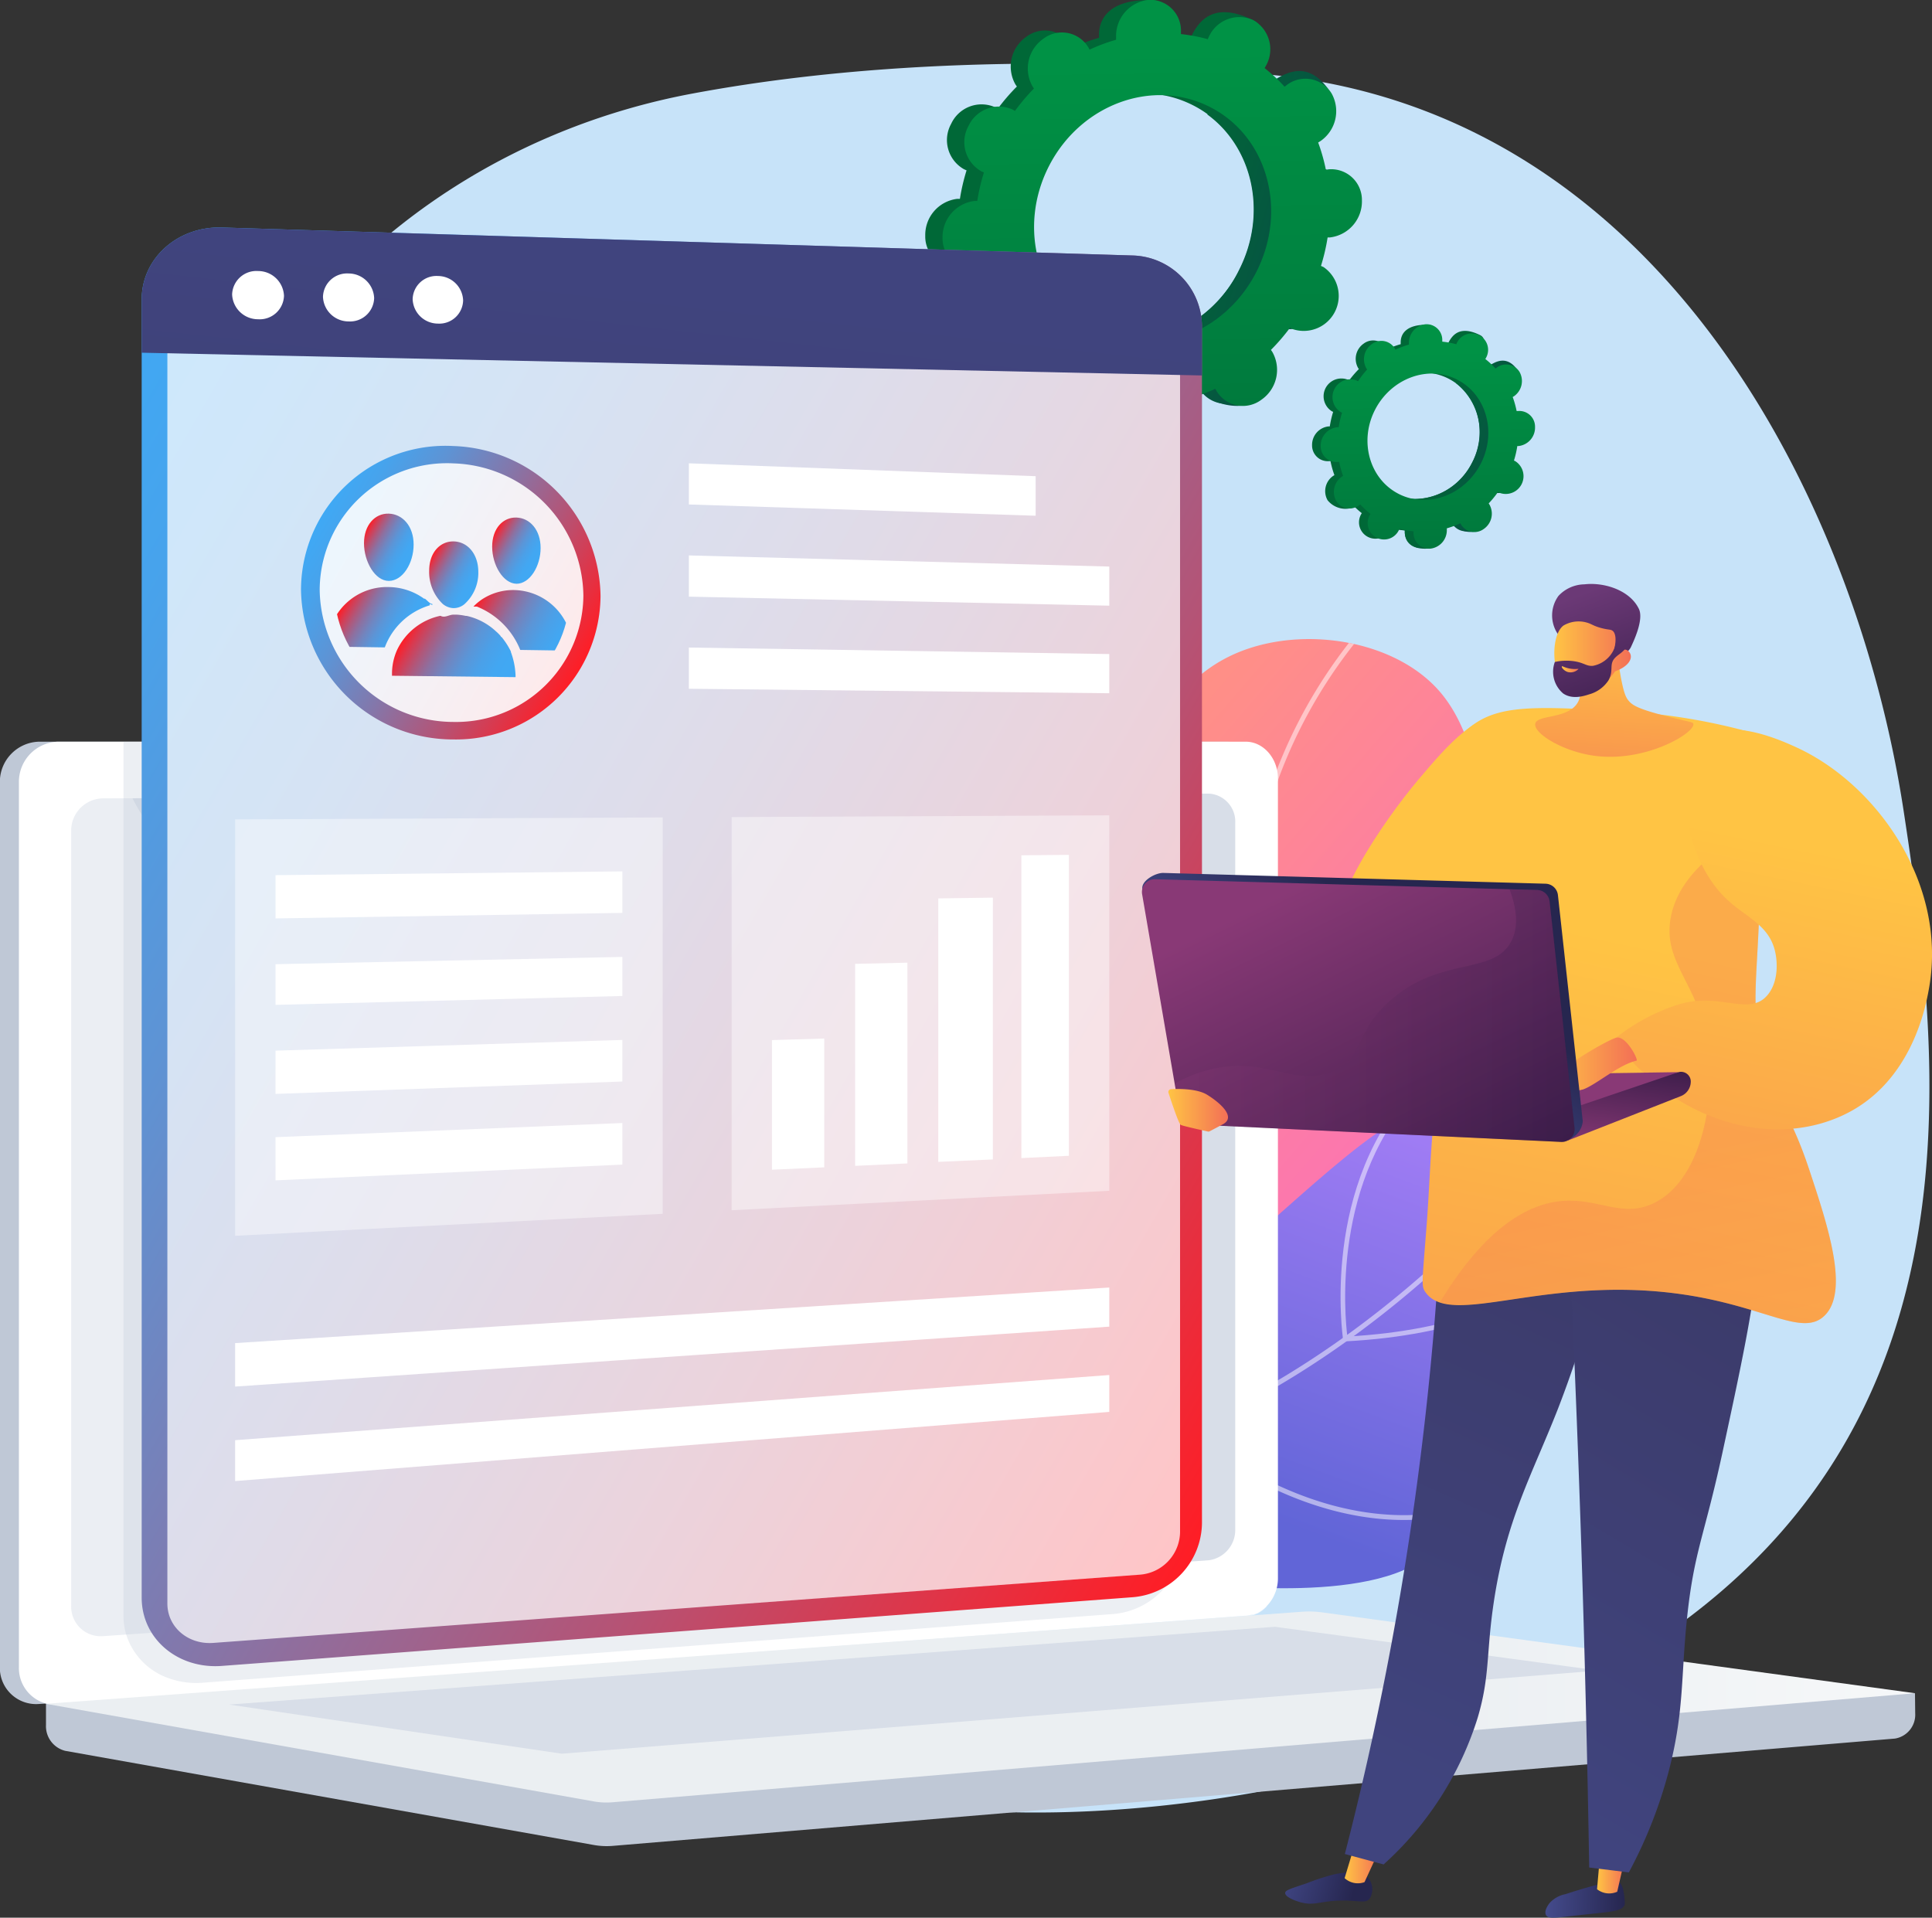
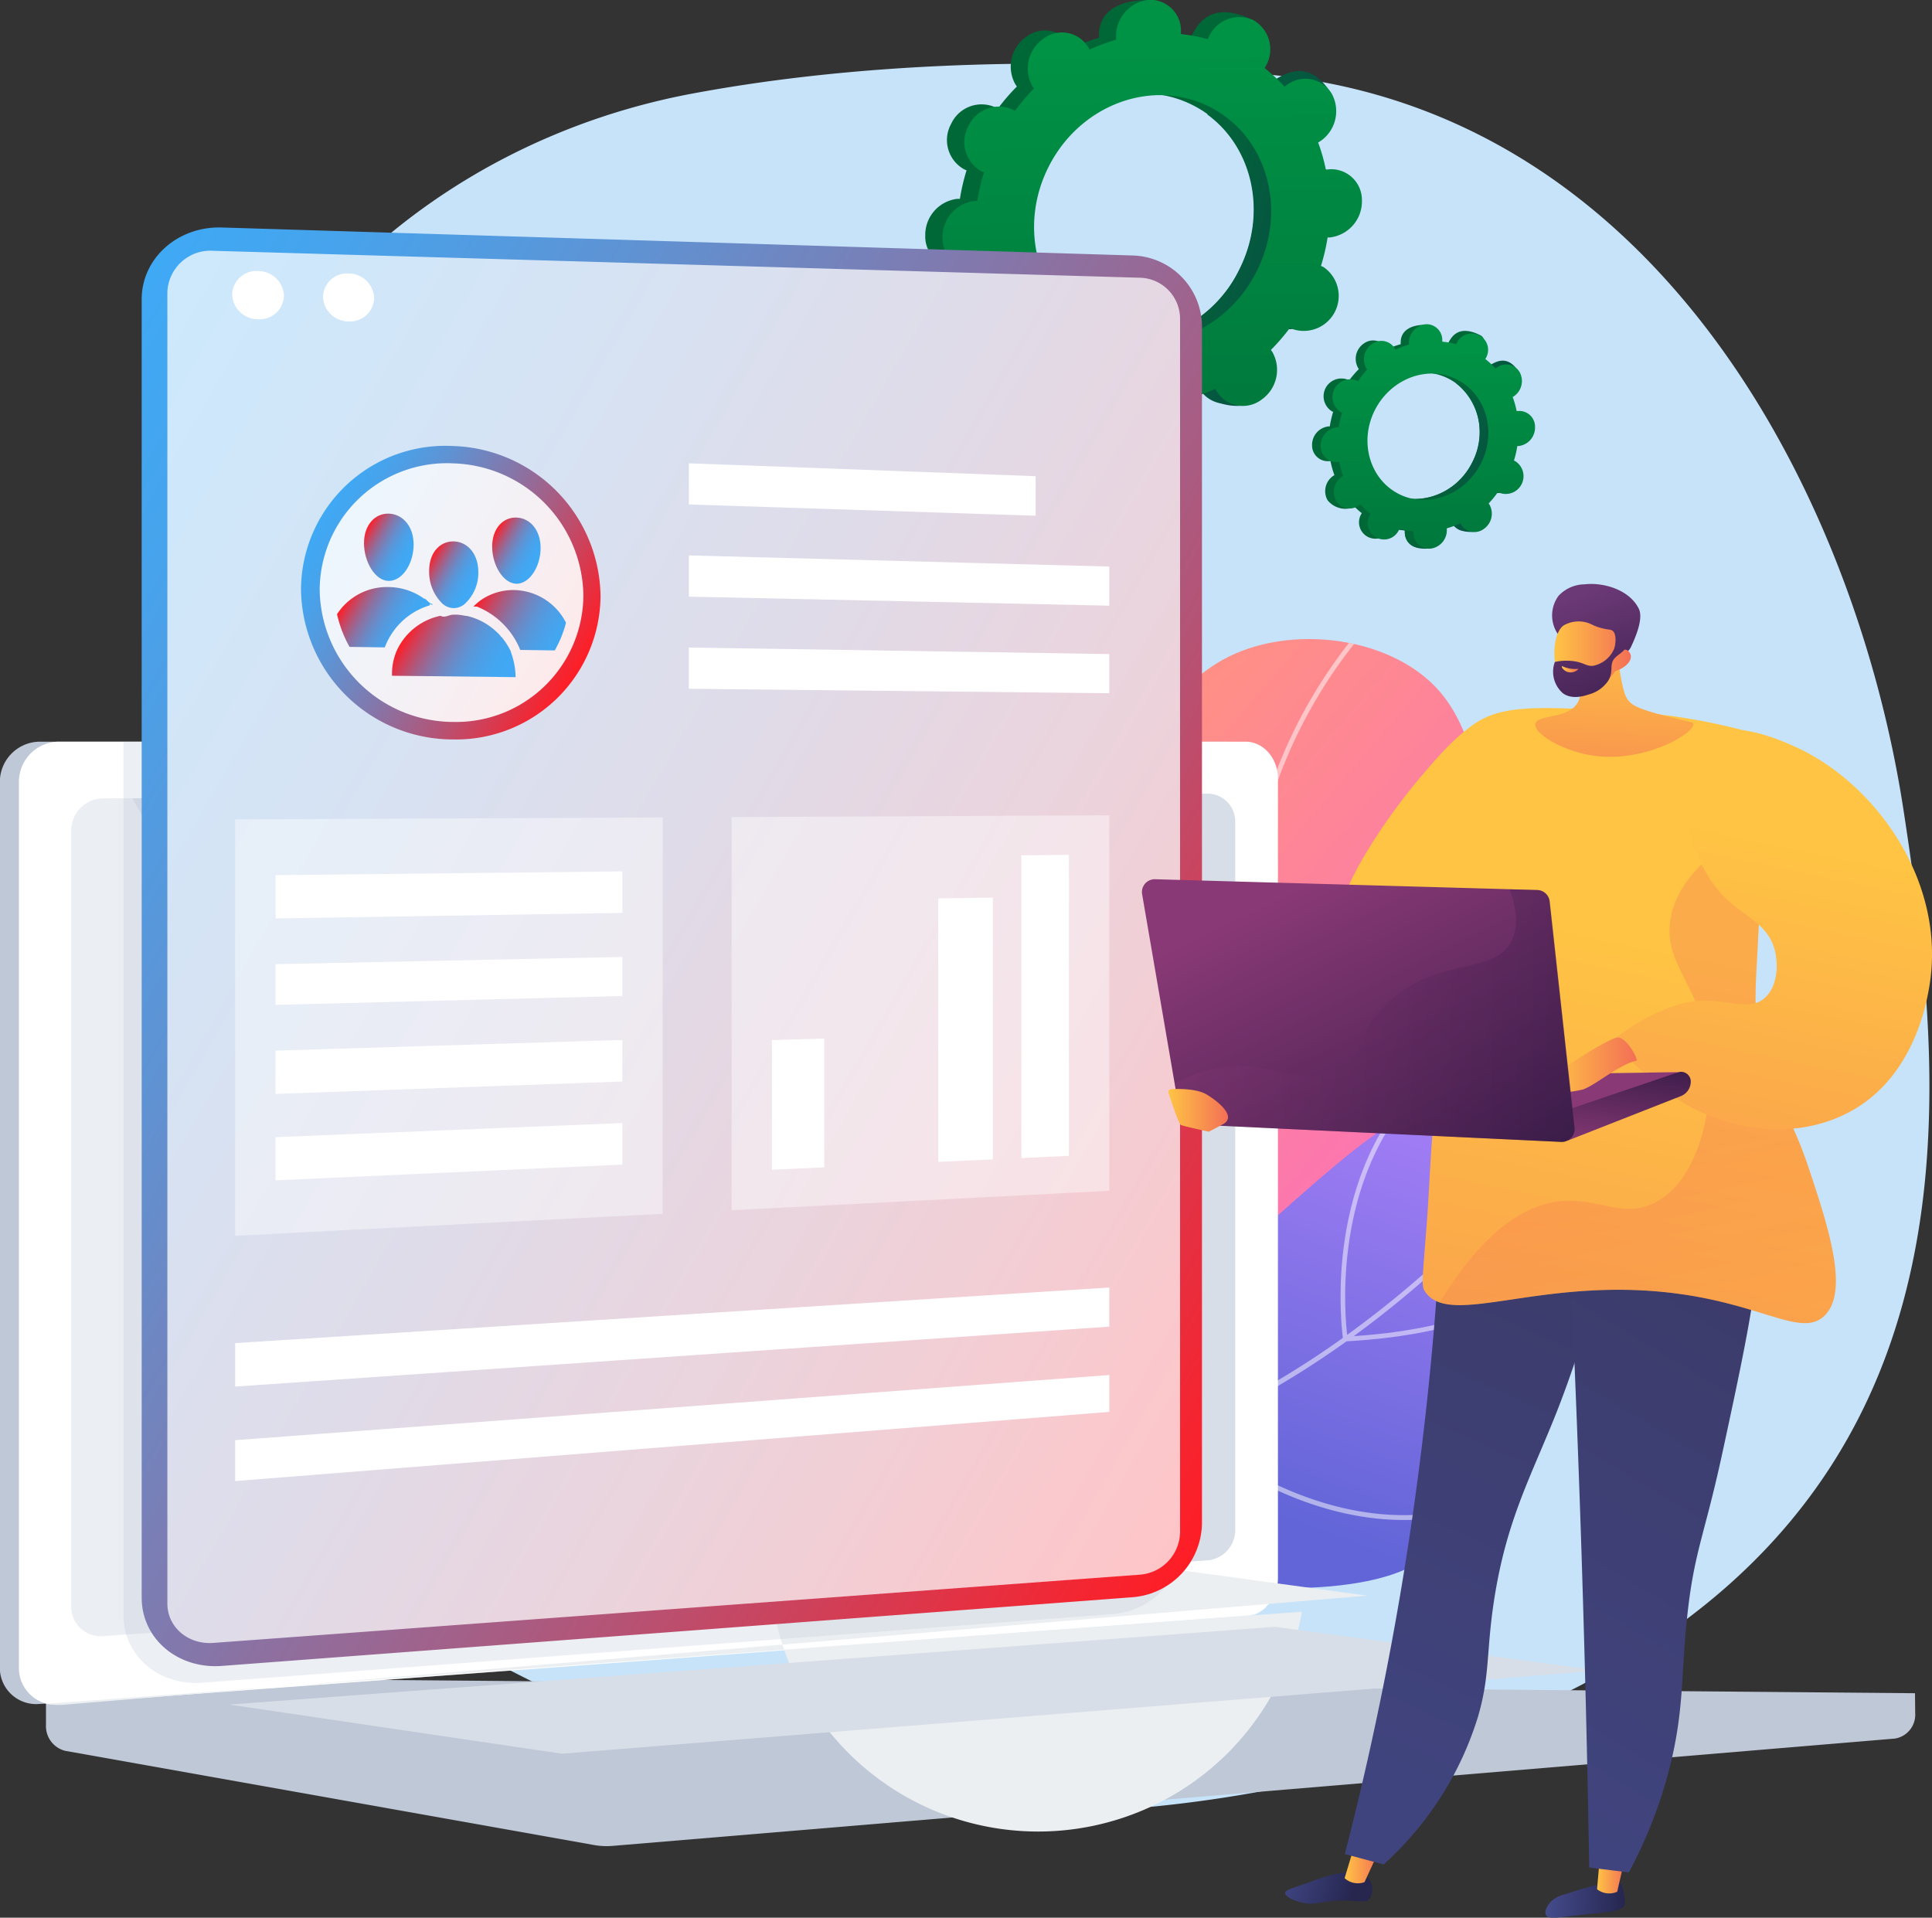
<svg xmlns="http://www.w3.org/2000/svg" xmlns:xlink="http://www.w3.org/1999/xlink" viewBox="0 0 276 273.97">
  <rect x="0" y="0" width="276" height="273.97" fill="#333333" stroke="none" />
  <defs>
    <style>.cls-1{fill:none;}.cls-2{fill:url(#linear-gradient);}.cls-3{isolation:isolate;}.cls-4{fill:#c7e3f9;}.cls-5{fill:url(#linear-gradient-2);}.cls-6{clip-path:url(#clip-path);}.cls-7{opacity:0.5;}.cls-18,.cls-22,.cls-7{mix-blend-mode:soft-light;}.cls-18,.cls-22,.cls-25,.cls-34,.cls-8{fill:#fff;}.cls-9{clip-path:url(#clip-path-2);}.cls-10{fill:url(#linear-gradient-4);}.cls-11{fill:url(#linear-gradient-5);}.cls-12{fill:url(#linear-gradient-6);}.cls-13{fill:url(#linear-gradient-7);}.cls-14{fill:url(#linear-gradient-8);}.cls-15{fill:url(#linear-gradient-9);}.cls-16,.cls-20{fill:#bfc8d6;}.cls-17{fill:#d8dee8;}.cls-18{opacity:0.48;}.cls-19{fill:url(#linear-gradient-10);}.cls-20,.cls-43,.cls-51{opacity:0.3;mix-blend-mode:multiply;}.cls-21{fill:url(#linear-gradient-11);}.cls-22{opacity:0.74;}.cls-23{fill:url(#linear-gradient-12);}.cls-24{fill:url(#linear-gradient-13);}.cls-25{opacity:0.9;}.cls-26{clip-path:url(#clip-path-3);}.cls-27{fill:url(#linear-gradient-14);}.cls-28{fill:url(#linear-gradient-15);}.cls-29{fill:url(#linear-gradient-16);}.cls-30{fill:url(#linear-gradient-17);}.cls-31{fill:url(#linear-gradient-18);}.cls-32{fill:url(#linear-gradient-19);}.cls-33{fill:url(#linear-gradient-20);}.cls-34{opacity:0.42;}.cls-35{fill:url(#linear-gradient-21);}.cls-36{fill:url(#linear-gradient-22);}.cls-37{fill:url(#linear-gradient-23);}.cls-38{fill:url(#linear-gradient-24);}.cls-39{fill:url(#linear-gradient-25);}.cls-40{fill:url(#linear-gradient-26);}.cls-41{fill:url(#linear-gradient-27);}.cls-42{fill:url(#linear-gradient-28);}.cls-44{fill:url(#linear-gradient-29);}.cls-45{fill:url(#linear-gradient-30);}.cls-46{fill:url(#linear-gradient-31);}.cls-47{fill:url(#linear-gradient-32);}.cls-48{fill:url(#linear-gradient-33);}.cls-49{fill:url(#linear-gradient-34);}.cls-50{fill:url(#linear-gradient-35);}.cls-51{fill:url(#linear-gradient-36);}.cls-52{fill:url(#linear-gradient-37);}.cls-53{fill:url(#linear-gradient-38);}.cls-54{fill:url(#linear-gradient-39);}.cls-55{fill:url(#linear-gradient-40);}.cls-56{fill:url(#linear-gradient-41);}.cls-57{fill:url(#linear-gradient-42);}</style>
    <linearGradient id="linear-gradient" x1="329.31" y1="152.87" x2="305.39" y2="217.06" gradientUnits="userSpaceOnUse">
      <stop offset="0" stop-color="#aa80f9" />
      <stop offset="1" stop-color="#6165d7" />
    </linearGradient>
    <linearGradient id="linear-gradient-2" x1="4388.55" y1="-1110.48" x2="4469.21" y2="-1110.48" gradientTransform="translate(-3776.44 -1887.82) rotate(40.7)" gradientUnits="userSpaceOnUse">
      <stop offset="0" stop-color="#ff9085" />
      <stop offset="1" stop-color="#fb6fbb" />
    </linearGradient>
    <clipPath id="clip-path" transform="translate(-132 -3.01)">
      <path class="cls-1" d="M275.75,214.68a7.63,7.63,0,0,1-7.84-12.21,59.87,59.87,0,0,0,5.7-8.22c9.92-17.25,4.79-28.57,13.73-59.79,5.65-19.74,9.79-33.46,21.72-38.3,9.35-3.79,22.36-1.68,28.69,5.69,5.26,6.13,6.53,16.61,5.91,23.7-.5,5.78-2.28,9.61.17,13.35s6.46,3,8.94,6c5,6.07-2.36,20-3.56,22.25-13.31,25-42.53,36.71-55.34,41.65A167.6,167.6,0,0,1,275.75,214.68Z" />
    </clipPath>
    <clipPath id="clip-path-2" transform="translate(-132 -3.01)">
      <path class="cls-2" d="M262.41,214.8c10.84,6.35,25.56,12.9,42.32,14.55,4.28.42,30.7,3,33.73-7.94,1.07-3.86-1.67-6.15-.33-11.34,1.58-6.15,6.44-6.88,12.56-12.16,3.65-3.15,14.33-12.36,11.11-22.74-1.93-6.2-8.74-12.53-15.52-14.59-9.95-3-17.88,3.79-31.11,15.51-11.73,10.4-12.44,14.19-21,21.53C287.78,203.08,277.8,209.87,262.41,214.8Z" />
    </clipPath>
    <linearGradient id="linear-gradient-4" x1="372.7" y1="75.85" x2="336.77" y2="65.68" gradientUnits="userSpaceOnUse">
      <stop offset="0" stop-color="#1b1464" />
      <stop offset="1" stop-color="#006837" />
    </linearGradient>
    <linearGradient id="linear-gradient-5" x1="372.6" y1="76.18" x2="336.68" y2="66.01" xlink:href="#linear-gradient-4" />
    <linearGradient id="linear-gradient-6" x1="335.83" y1="53.14" x2="336.39" y2="98.51" gradientUnits="userSpaceOnUse">
      <stop offset="0" stop-color="#009245" />
      <stop offset="1" stop-color="#006837" />
    </linearGradient>
    <linearGradient id="linear-gradient-7" x1="368.55" y1="54.82" x2="298.18" y2="34.91" xlink:href="#linear-gradient-4" />
    <linearGradient id="linear-gradient-8" x1="368.36" y1="55.47" x2="297.99" y2="35.56" xlink:href="#linear-gradient-4" />
    <linearGradient id="linear-gradient-9" x1="296.33" y1="10.35" x2="297.43" y2="99.21" xlink:href="#linear-gradient-6" />
    <linearGradient id="linear-gradient-10" x1="200.92" y1="246.88" x2="467.95" y2="246.88" gradientUnits="userSpaceOnUse">
      <stop offset="0.49" stop-color="#ebeff2" />
      <stop offset="1" stop-color="#fff" />
    </linearGradient>
    <linearGradient id="linear-gradient-11" x1="129.11" y1="83.21" x2="320.75" y2="193.85" gradientUnits="userSpaceOnUse">
      <stop offset="0" stop-color="#3fa9f5" />
      <stop offset="0.1" stop-color="#47a3ec" />
      <stop offset="0.26" stop-color="#5e93d4" />
      <stop offset="0.46" stop-color="#8278ac" />
      <stop offset="0.7" stop-color="#b55375" />
      <stop offset="0.96" stop-color="#f6242f" />
      <stop offset="1" stop-color="#ff1d25" />
    </linearGradient>
    <linearGradient id="linear-gradient-12" x1="228.78" y1="43.66" x2="215.84" y2="160.59" gradientUnits="userSpaceOnUse">
      <stop offset="0" stop-color="#40447e" />
      <stop offset="1" stop-color="#3c3b6b" />
    </linearGradient>
    <linearGradient id="linear-gradient-13" x1="177.81" y1="76.94" x2="215.01" y2="98.42" xlink:href="#linear-gradient-11" />
    <clipPath id="clip-path-3" transform="translate(-132 -3.01)">
      <path class="cls-1" d="M213.38,88a16.24,16.24,0,0,1-16.59,16.14,17.09,17.09,0,0,1-17.05-16.86,16.24,16.24,0,0,1,17.05-16.13A17.11,17.11,0,0,1,213.38,88Z" />
    </clipPath>
    <linearGradient id="linear-gradient-14" x1="193.3" y1="83.05" x2="200.06" y2="86.95" gradientUnits="userSpaceOnUse">
      <stop offset="0" stop-color="#ff1d25" />
      <stop offset="0.09" stop-color="#d9394f" />
      <stop offset="0.2" stop-color="#b0577a" />
      <stop offset="0.31" stop-color="#8d70a0" />
      <stop offset="0.43" stop-color="#7185bf" />
      <stop offset="0.55" stop-color="#5b95d7" />
      <stop offset="0.68" stop-color="#4ba0e8" />
      <stop offset="0.82" stop-color="#42a7f2" />
      <stop offset="1" stop-color="#3fa9f5" />
    </linearGradient>
    <linearGradient id="linear-gradient-15" x1="190.18" y1="93.25" x2="204.58" y2="101.57" xlink:href="#linear-gradient-14" />
    <linearGradient id="linear-gradient-16" x1="184.01" y1="79.09" x2="190.86" y2="83.04" xlink:href="#linear-gradient-14" />
    <linearGradient id="linear-gradient-17" x1="181.05" y1="89.26" x2="190.72" y2="94.84" xlink:href="#linear-gradient-14" />
    <linearGradient id="linear-gradient-18" x1="193.79" y1="89.61" x2="193.95" y2="89.71" xlink:href="#linear-gradient-14" />
    <linearGradient id="linear-gradient-19" x1="202.33" y1="79.62" x2="209.02" y2="83.48" xlink:href="#linear-gradient-14" />
    <linearGradient id="linear-gradient-20" x1="200.62" y1="87.92" x2="213.98" y2="95.63" xlink:href="#linear-gradient-14" />
    <linearGradient id="linear-gradient-21" x1="-1548.13" y1="131.91" x2="-1515.57" y2="288.08" gradientTransform="matrix(-1, 0, 0, 1, -1208.84, 0)" gradientUnits="userSpaceOnUse">
      <stop offset="0" stop-color="#ffc444" />
      <stop offset="1" stop-color="#f36f56" />
    </linearGradient>
    <linearGradient id="linear-gradient-22" x1="654.82" y1="241.48" x2="666.1" y2="241.48" gradientTransform="matrix(1, 0.03, -0.03, 1, -294.71, 13.88)" gradientUnits="userSpaceOnUse">
      <stop offset="0" stop-color="#444b8c" />
      <stop offset="1" stop-color="#26264f" />
    </linearGradient>
    <linearGradient id="linear-gradient-23" x1="360.15" y1="270.63" x2="364.19" y2="270.63" gradientTransform="matrix(1, 0, 0, 1, 0, 0)" xlink:href="#linear-gradient-21" />
    <linearGradient id="linear-gradient-24" x1="1080.1" y1="-67.53" x2="1092.08" y2="-67.53" gradientTransform="matrix(0.96, 0.27, -0.27, 0.96, -743.08, 49.87)" xlink:href="#linear-gradient-22" />
    <linearGradient id="linear-gradient-25" x1="324.09" y1="269.3" x2="329.09" y2="269.3" gradientTransform="matrix(1, 0, 0, 1, 0, 0)" xlink:href="#linear-gradient-21" />
    <linearGradient id="linear-gradient-26" x1="-1529.03" y1="251.58" x2="-1560.99" y2="179.53" gradientTransform="matrix(-1, 0, 0, 1, -1208.84, 0)" xlink:href="#linear-gradient-12" />
    <linearGradient id="linear-gradient-27" x1="-1855.47" y1="127.56" x2="-1887.44" y2="55.5" gradientTransform="matrix(-0.99, -0.12, -0.12, 0.99, -1490.04, -98.9)" xlink:href="#linear-gradient-12" />
    <linearGradient id="linear-gradient-28" x1="-1577.7" y1="138.07" x2="-1545.14" y2="294.24" xlink:href="#linear-gradient-21" />
    <linearGradient id="linear-gradient-29" x1="-1586.63" y1="236.77" x2="-1572.33" y2="168.87" xlink:href="#linear-gradient-21" />
    <linearGradient id="linear-gradient-30" x1="-1598.81" y1="123.99" x2="-1573.05" y2="247.53" xlink:href="#linear-gradient-21" />
    <linearGradient id="linear-gradient-31" x1="-1547.93" y1="177.77" x2="-1554.02" y2="160.5" gradientTransform="matrix(-1, 0, 0, 1, -1340.84, -3.01)" gradientUnits="userSpaceOnUse">
      <stop offset="0" stop-color="#311944" />
      <stop offset="1" stop-color="#893976" />
    </linearGradient>
    <linearGradient id="linear-gradient-32" x1="-1574.55" y1="152.75" x2="-1572.32" y2="168.19" gradientTransform="matrix(-1, 0, 0, 1, -1208.84, 0)" xlink:href="#linear-gradient-31" />
    <linearGradient id="linear-gradient-33" x1="353.19" y1="155.17" x2="365.82" y2="155.17" gradientTransform="matrix(1, 0, 0, 1, 0, 0)" xlink:href="#linear-gradient-21" />
    <linearGradient id="linear-gradient-34" x1="-1530.27" y1="154.1" x2="-1542.15" y2="137.23" gradientTransform="matrix(-1, 0, 0, 1, -1208.84, 0)" xlink:href="#linear-gradient-22" />
    <linearGradient id="linear-gradient-35" x1="-1553.06" y1="182.02" x2="-1527.06" y2="129.2" gradientTransform="matrix(-1, 0, 0, 1, -1208.84, 0)" xlink:href="#linear-gradient-31" />
    <linearGradient id="linear-gradient-36" x1="-1565.77" y1="148.12" x2="-1508.64" y2="148.12" gradientTransform="matrix(-1, 0, 0, 1, -1208.84, 0)" xlink:href="#linear-gradient-31" />
    <linearGradient id="linear-gradient-37" x1="298.91" y1="161.63" x2="307.43" y2="161.63" gradientTransform="matrix(1, 0, 0, 1, 0, 0)" xlink:href="#linear-gradient-21" />
    <linearGradient id="linear-gradient-38" x1="363.45" y1="92.28" x2="361.28" y2="129.32" gradientTransform="matrix(1, 0, 0, 1, 0, 0)" xlink:href="#linear-gradient-21" />
    <linearGradient id="linear-gradient-39" x1="451.06" y1="-61.15" x2="442.53" y2="-82.81" gradientTransform="translate(-84.21 168.78) rotate(0.21)" gradientUnits="userSpaceOnUse">
      <stop offset="0" stop-color="#311944" />
      <stop offset="1" stop-color="#6b3976" />
    </linearGradient>
    <linearGradient id="linear-gradient-40" x1="354.05" y1="96.8" x2="364.98" y2="96.8" gradientTransform="matrix(1, 0, 0, 1, 0, 0)" xlink:href="#linear-gradient-21" />
    <linearGradient id="linear-gradient-41" x1="448.46" y1="-60.11" x2="439.92" y2="-81.8" xlink:href="#linear-gradient-39" />
    <linearGradient id="linear-gradient-42" x1="355.1" y1="98.68" x2="357.5" y2="98.68" gradientTransform="matrix(1, 0, 0, 1, 0, 0)" xlink:href="#linear-gradient-21" />
  </defs>
  <title>Easy_Management</title>
  <g class="cls-3">
    <g id="Layer_1" data-name="Layer 1">
      <path class="cls-4" d="M403.94,118.81c-6.81-44.57-34.73-99.33-89.88-105.06,0,0-41.88-5.09-83.16,2.63-24.5,4.58-46,18.22-59.58,37.82a82,82,0,0,0-12.62,66.29c3.58,14.8,6,30.12,5.33,45.33-1.16,26.47-.49,51.18,25.2,67,22.94,14.09,51.8,26.53,79.34,28.7,18.71,1.48,39.7-.91,57.74-5.79C418.23,230.87,410.74,163.38,403.94,118.81Z" transform="translate(-132 -3.01)" />
      <path class="cls-5" d="M278.26,214a8.45,8.45,0,0,1-9-13.27,59.54,59.54,0,0,0,4.31-6.48c9.92-17.25,4.79-28.57,13.73-59.79,5.65-19.74,9.79-33.46,21.72-38.3,9.35-3.79,22.36-1.68,28.69,5.69,5.26,6.13,6.53,16.61,5.91,23.7-.5,5.78-2.28,9.61.17,13.35s6.46,3,8.94,6c5,6.07-2.36,20-3.56,22.25-13.31,25-42.53,36.71-55.34,41.65C289.55,210.52,284.33,212.33,278.26,214Z" transform="translate(-132 -3.01)" />
      <g class="cls-6">
        <g class="cls-7">
          <path class="cls-8" d="M237.88,222.73l-.08-.67a126.59,126.59,0,0,0,33.11-7.86c13.93-5.62,23.77-13.65,29.24-23.85,4.28-8,5.82-17,7.94-29.54a171.33,171.33,0,0,0,2.26-23.6c.35-8.34.62-14.94,3.88-23.76a71.24,71.24,0,0,1,16-24.87l.49.47a70.57,70.57,0,0,0-15.86,24.63c-3.22,8.73-3.49,15.27-3.84,23.56a171.93,171.93,0,0,1-2.27,23.68c-2.05,12.1-3.67,21.65-8,29.75-5.55,10.35-15.5,18.48-29.58,24.16A127.27,127.27,0,0,1,237.88,222.73Z" transform="translate(-132 -3.01)" />
-           <path class="cls-8" d="M309.6,153.9l-.3-.24a48.21,48.21,0,0,1-10.62-13,50,50,0,0,1-5.08-36.79l.66.15a49.29,49.29,0,0,0,5,36.3,48.66,48.66,0,0,0,10.15,12.54c9.89-16.3,22.24-24.94,30.87-29.33a55.86,55.86,0,0,1,16.7-5.7l.08.67a55.22,55.22,0,0,0-16.5,5.64c-8.61,4.38-20.94,13-30.77,29.4Z" transform="translate(-132 -3.01)" />
          <path class="cls-8" d="M304.21,180.74l-.08-.23a139.21,139.21,0,0,0-10.26-21.39c-6.15-10.19-24.72-18-24.91-18l.26-.63c.19.08,19,7.93,25.23,18.32A140.16,140.16,0,0,1,304.67,180c21.83-1,55.59-42.83,55.93-43.25l.53.42a245.15,245.15,0,0,1-19.91,21.45c-15.1,14.33-27.47,21.75-36.77,22.07Z" transform="translate(-132 -3.01)" />
          <path class="cls-8" d="M287.95,214a105.39,105.39,0,0,1-12.47-.64l-.67-.09.47-.48c7.48-7.65,9.15-17.27,5-28.61a53.85,53.85,0,0,0-8.6-14.84l.51-.45a54.63,54.63,0,0,1,8.73,15c4.13,11.19,2.53,21.14-4.64,28.82a127,127,0,0,0,23.15.08c12.68-1.07,31.28-4.5,47.85-14.8l32.19-20,.36.58-32.19,20c-16.68,10.38-35.4,13.83-48.17,14.9C295.18,213.83,291.3,214,287.95,214Z" transform="translate(-132 -3.01)" />
        </g>
      </g>
      <path class="cls-2" d="M262.41,214.8c10.84,6.35,25.56,12.9,42.32,14.55,4.28.42,30.7,3,33.73-7.94,1.07-3.86-1.67-6.15-.33-11.34,1.58-6.15,6.44-6.88,12.56-12.16,3.65-3.15,14.33-12.36,11.11-22.74-1.93-6.2-8.74-12.53-15.52-14.59-9.95-3-17.88,3.79-31.11,15.51-11.73,10.4-12.44,14.19-21,21.53C287.78,203.08,277.8,209.87,262.41,214.8Z" transform="translate(-132 -3.01)" />
      <g class="cls-9">
        <g class="cls-7">
          <path class="cls-8" d="M268,214.95a70.16,70.16,0,0,1-19.91-2.86c-12.58-3.7-24.1-10.71-34.26-20.83l.48-.48c10.08,10,21.51,17,34,20.66,16.61,4.89,34.29,3.45,52.55-4.28,19-8.05,33.93-20.92,43.07-30.29,6.33-6.48,10.8-15.11,13.31-25.66l.66.16c-2.54,10.67-7.08,19.41-13.49,26-9.19,9.42-24.16,22.34-43.3,30.44A84.73,84.73,0,0,1,268,214.95Z" transform="translate(-132 -3.01)" />
          <path class="cls-8" d="M323.86,194.66l0-.3c0-.22-3.36-22.35,10.7-36.54l.48.48c-12.92,13-10.9,33-10.56,35.65,31.64-1.72,41.28-19,43.49-24.23l.12-.27.58.34-.29-.17.3.17-.08.19c-2.25,5.37-12.1,23-44.39,24.66Z" transform="translate(-132 -3.01)" />
          <path class="cls-8" d="M332.59,220.16h-.11c-7.11,0-18.34-2.22-31.42-12.56l-.14-.11v-.18a79.78,79.78,0,0,1,13.35-34.52l11.94-17.52.56.38-11.94,17.52a79.62,79.62,0,0,0-13.21,34c7.14,5.62,18.25,12.26,30.86,12.3h.11c7.5,0,12-2.38,12.06-2.4l.32.6C344.78,217.78,340.26,220.16,332.59,220.16Z" transform="translate(-132 -3.01)" />
        </g>
      </g>
      <path class="cls-10" d="M344.93,73.26a2.54,2.54,0,0,0,2.29-4.51l-.18-.08a14.58,14.58,0,0,0,.48-2.08h.2A2.65,2.65,0,0,0,350,63.89a2.24,2.24,0,0,0-2.43-2.27l-.2,0a13.38,13.38,0,0,0-.56-2l.18-.11a2.65,2.65,0,0,0,.8-3.47,2.24,2.24,0,0,0-3.26-.62l-.17.13A11.86,11.86,0,0,0,343,54.23l.11-.19c.63-1.25,1.46-2.61.3-3.17-2.68-1.31-3.83-.19-4.47,1.06l-.09.2a11.86,11.86,0,0,0-2-.37c0-.07,0-.14,0-.21,0-1.37.38-2.11-.94-2.14-2.87-.06-3.84,1.19-3.81,2.56,0,.07,0,.14,0,.21a13.38,13.38,0,0,0-1.93.72l-.1-.18a2.24,2.24,0,0,0-3.26-.62,2.65,2.65,0,0,0-.8,3.47l.11.17a14.59,14.59,0,0,0-1.39,1.62l-.17-.1a2.54,2.54,0,0,0-2.29,4.51l.18.08a14.59,14.59,0,0,0-.48,2.08h-.2a2.65,2.65,0,0,0-2.33,2.69,2.24,2.24,0,0,0,2.43,2.27l.2,0a13.38,13.38,0,0,0,.56,2l-.18.11a2.65,2.65,0,0,0-.8,3.47,3.28,3.28,0,0,0,4.05.87c.06,0-.68-.33-.62-.38a11.86,11.86,0,0,0,1.46,1.36l-.11.19a2.34,2.34,0,1,0,4.17,2.12l.09-.2a11.86,11.86,0,0,0,2,.37c0,.07,0,.14,0,.21a2.24,2.24,0,0,0,2.43,2.27,2.65,2.65,0,0,0,2.33-2.69c0-.07,0-.14,0-.21a13.38,13.38,0,0,0,1.93-.72l.1.18a2.24,2.24,0,0,0,3.26.62,2.65,2.65,0,0,0,.8-3.47l-.11-.17a14.59,14.59,0,0,0,1.39-1.62Zm-14.34.18c-4.18-2.12-5.7-7.51-3.41-12s7.54-6.47,11.72-4.35,5.7,7.51,3.41,12S334.76,75.56,330.59,73.44Z" transform="translate(-132 -3.01)" />
      <path class="cls-11" d="M347.72,66.58A2.65,2.65,0,0,0,350,63.88a2.24,2.24,0,0,0-2.43-2.27l-.2,0a13.38,13.38,0,0,0-.56-2l.18-.11c1.12-.79,2.51-2.69,1.72-3.74-1.5-2-3.06-1.13-4.18-.35l-.17.13A11.86,11.86,0,0,0,343,54.23l.11-.19A2.61,2.61,0,0,0,343.2,52q-1.63,2.86-3.21,5.75a9,9,0,0,1,2.31,11.36,9.2,9.2,0,0,1-8.7,5.18c-.15.4-.3.79-.47,1.19-.44,1.07-.95,2.11-1.45,3.15q.48.09,1,.14c0,.07,0,.14,0,.21,0,1.37.86,2.54,3.24,2.41,1.32-.07,1.54-1.46,1.51-2.83,0-.07,0-.14,0-.21a13.38,13.38,0,0,0,1.93-.72l.1.18a3.42,3.42,0,0,0,4.16.82c1.12-.79.58-2.54-.1-3.67l-.11-.17a14.59,14.59,0,0,0,1.39-1.62l.17.1a2.54,2.54,0,0,0,2.29-4.51l-.18-.08a14.59,14.59,0,0,0,.48-2.08Z" transform="translate(-132 -3.01)" />
      <path class="cls-12" d="M346.17,73.4a2.54,2.54,0,0,0,2.29-4.51l-.18-.08a14.59,14.59,0,0,0,.48-2.08h.2A2.65,2.65,0,0,0,351.29,64a2.24,2.24,0,0,0-2.43-2.27l-.2,0a13.38,13.38,0,0,0-.56-2l.18-.11a2.65,2.65,0,0,0,.8-3.47,2.24,2.24,0,0,0-3.26-.62l-.17.13a11.86,11.86,0,0,0-1.46-1.36l.11-.19a2.34,2.34,0,1,0-4.17-2.12l-.09.2a11.86,11.86,0,0,0-2-.37c0-.07,0-.14,0-.21a2.24,2.24,0,0,0-2.43-2.27,2.65,2.65,0,0,0-2.33,2.69c0,.07,0,.14,0,.21a13.38,13.38,0,0,0-1.93.72l-.1-.18a2.24,2.24,0,0,0-3.26-.62,2.65,2.65,0,0,0-.8,3.47l.11.17A14.59,14.59,0,0,0,326,57.48l-.17-.1a2.54,2.54,0,0,0-2.29,4.51l.18.08a14.58,14.58,0,0,0-.48,2.08H323a2.65,2.65,0,0,0-2.33,2.69A2.24,2.24,0,0,0,323.11,69l.2,0a13.38,13.38,0,0,0,.56,2l-.18.11a2.65,2.65,0,0,0-.8,3.47,2.24,2.24,0,0,0,3.26.62l.17-.13a11.86,11.86,0,0,0,1.46,1.36l-.11.19a2.34,2.34,0,1,0,4.17,2.12l.09-.2a11.86,11.86,0,0,0,2,.37c0,.07,0,.14,0,.21a2.24,2.24,0,0,0,2.43,2.27,2.65,2.65,0,0,0,2.33-2.69c0-.07,0-.14,0-.21a13.38,13.38,0,0,0,1.93-.72l.1.18a2.24,2.24,0,0,0,3.26.62,2.65,2.65,0,0,0,.8-3.47l-.11-.17A14.59,14.59,0,0,0,346,73.3Zm-14.34.18c-4.18-2.12-5.7-7.51-3.41-12s7.54-6.47,11.72-4.35,5.7,7.51,3.41,12S336,75.7,331.83,73.58Z" transform="translate(-132 -3.01)" />
      <path class="cls-13" d="M314.15,49.75a5,5,0,0,0,4.49-8.84l-.36-.16a28.58,28.58,0,0,0,.95-4.07h.39a5.19,5.19,0,0,0,4.56-5.28,4.39,4.39,0,0,0-4.75-4.45L319,27a26.21,26.21,0,0,0-1.1-3.89l.35-.22a5.18,5.18,0,0,0,1.57-6.79,4.39,4.39,0,0,0-6.4-1.21l-.32.25a23.23,23.23,0,0,0-2.85-2.66c.07-.12.14-.24.21-.37,1.24-2.44,2.86-5.11.59-6.21-5.25-2.56-7.51-.37-8.75,2.07-.06.13-.12.25-.17.38a23.23,23.23,0,0,0-3.83-.73c0-.14,0-.27,0-.41-.05-2.69.74-4.14-1.84-4.19C290.86,2.91,289,5.35,289,8c0,.14,0,.28,0,.41a26.2,26.2,0,0,0-3.79,1.41c-.06-.12-.12-.24-.19-.35a4.39,4.39,0,0,0-6.4-1.21,5.18,5.18,0,0,0-1.57,6.79c.07.11.14.22.22.32a28.57,28.57,0,0,0-2.73,3.17l-.34-.19a4.78,4.78,0,0,0-6.32,2.35,4.78,4.78,0,0,0,1.84,6.49l.36.16a28.58,28.58,0,0,0-.95,4.07h-.39a5.19,5.19,0,0,0-4.56,5.28A4.39,4.39,0,0,0,269,41.18l.4-.06a26.2,26.2,0,0,0,1.1,3.89l-.35.22A5.18,5.18,0,0,0,268.56,52c1.33,2.21,5.74,3.24,7.94,1.7.11-.08-1.33-.65-1.22-.74a23.24,23.24,0,0,0,2.85,2.66c-.07.12-.14.24-.21.37a4.59,4.59,0,1,0,8.16,4.14c.06-.13.12-.25.17-.38a23.23,23.23,0,0,0,3.83.73c0,.14,0,.27,0,.41a4.39,4.39,0,0,0,4.75,4.45,5.18,5.18,0,0,0,4.56-5.28c0-.14,0-.28,0-.41a26.2,26.2,0,0,0,3.79-1.41c.06.12.12.24.19.35a4.39,4.39,0,0,0,6.4,1.21A5.19,5.19,0,0,0,311.31,53c-.07-.11-.14-.22-.22-.32a28.58,28.58,0,0,0,2.73-3.17Zm-28.09.36c-8.18-4.15-11.17-14.7-6.67-23.56s14.78-12.67,23-8.52,11.17,14.7,6.67,23.56S294.24,54.26,286.06,50.11Z" transform="translate(-132 -3.01)" />
      <path class="cls-14" d="M319.62,36.67a5.19,5.19,0,0,0,4.56-5.28,4.39,4.39,0,0,0-4.75-4.45L319,27a26.2,26.2,0,0,0-1.1-3.89l.35-.22c2.2-1.54,4.92-5.26,3.37-7.33-2.95-3.91-6-2.22-8.19-.68l-.32.25a23.23,23.23,0,0,0-2.85-2.66c.07-.12.14-.24.21-.37a5.12,5.12,0,0,0,.29-4q-3.19,5.61-6.28,11.27C311,24.12,313.1,33.55,309,41.59a18,18,0,0,1-17,10.15c-.3.78-.59,1.56-.91,2.33-.87,2.09-1.86,4.13-2.85,6.17q.93.18,1.87.28c0,.14,0,.27,0,.41.05,2.69,1.68,5,6.34,4.72,2.58-.14,3-2.86,3-5.55,0-.14,0-.28,0-.41a26.2,26.2,0,0,0,3.79-1.41c.06.12.12.24.19.35,1.33,2.21,6,3.15,8.15,1.61s1.14-5-.19-7.19c-.07-.11-.14-.22-.22-.32a28.58,28.58,0,0,0,2.73-3.17l.34.19a5,5,0,0,0,4.49-8.84l-.36-.16a28.58,28.58,0,0,0,.95-4.07Z" transform="translate(-132 -3.01)" />
      <path class="cls-15" d="M316.58,50a5,5,0,0,0,4.49-8.84l-.36-.16a28.58,28.58,0,0,0,.95-4.07H322a5.18,5.18,0,0,0,4.56-5.28,4.39,4.39,0,0,0-4.75-4.45l-.4.06a26.21,26.21,0,0,0-1.1-3.89l.35-.22a5.19,5.19,0,0,0,1.57-6.79,4.39,4.39,0,0,0-6.4-1.21l-.32.25a23.23,23.23,0,0,0-2.85-2.66c.07-.12.14-.24.21-.37a4.78,4.78,0,0,0-1.84-6.49,4.78,4.78,0,0,0-6.32,2.35c-.06.13-.12.25-.17.38a23.23,23.23,0,0,0-3.83-.73c0-.14,0-.27,0-.41A4.39,4.39,0,0,0,296,3a5.19,5.19,0,0,0-4.56,5.28c0,.14,0,.28,0,.41a26.21,26.21,0,0,0-3.79,1.41c-.06-.12-.12-.24-.19-.35a4.39,4.39,0,0,0-6.4-1.21,5.18,5.18,0,0,0-1.57,6.79c.07.11.14.22.22.32A28.57,28.57,0,0,0,277,18.85l-.34-.19A4.78,4.78,0,0,0,270.36,21a4.78,4.78,0,0,0,1.84,6.49l.36.16a28.57,28.57,0,0,0-.95,4.07h-.39A5.19,5.19,0,0,0,266.65,37a4.39,4.39,0,0,0,4.75,4.45l.4-.06a26.21,26.21,0,0,0,1.1,3.89l-.35.22A5.18,5.18,0,0,0,271,52.31a4.39,4.39,0,0,0,6.4,1.21l.32-.25a23.23,23.23,0,0,0,2.85,2.66c-.07.12-.14.24-.21.37a4.59,4.59,0,1,0,8.16,4.14c.06-.13.12-.25.17-.38a23.23,23.23,0,0,0,3.83.73c0,.14,0,.27,0,.41a4.39,4.39,0,0,0,4.75,4.45,5.19,5.19,0,0,0,4.56-5.28c0-.14,0-.28,0-.41a26.21,26.21,0,0,0,3.79-1.41c.06.12.12.24.19.35a4.39,4.39,0,0,0,6.4,1.21,5.19,5.19,0,0,0,1.57-6.79c-.07-.11-.14-.22-.22-.32a28.57,28.57,0,0,0,2.73-3.17Zm-28.09.36c-8.18-4.15-11.17-14.7-6.67-23.56s14.78-12.67,23-8.52,11.17,14.7,6.67,23.56S296.67,54.54,288.48,50.38Z" transform="translate(-132 -3.01)" />
      <path class="cls-16" d="M405.57,244.91l-267-2.31v6.83a3.63,3.63,0,0,0,2.74,3.71l75.51,13.45a10.46,10.46,0,0,0,2.71.13l183.17-15.33a3.45,3.45,0,0,0,2.9-3.62Z" transform="translate(-132 -3.01)" />
      <path class="cls-16" d="M311.85,114.22V228.47a5.91,5.91,0,0,1-1.36,3.78,4.62,4.62,0,0,1-3.18,1.71L184.6,243l-45.75,3.39h-.32l-1,.06a5.18,5.18,0,0,1-5.55-5.32V114.76a5.75,5.75,0,0,1,5.58-5.79H307.3C309.81,109,311.85,111.36,311.85,114.22Z" transform="translate(-132 -3.01)" />
      <path class="cls-8" d="M314.56,114.22V228.47a5.67,5.67,0,0,1-2.92,5l-.08,0a4.4,4.4,0,0,1-.5.21l-.12,0-.09,0-.38.09a3.45,3.45,0,0,1-.46.06l-.86.06L187,243h0l-46.73,3.45a5,5,0,0,1-1.31,0h-.13a1.42,1.42,0,0,1-.34-.09,5.25,5.25,0,0,1-3.79-5.16V114.76a5.74,5.74,0,0,1,5.58-5.79H310C312.51,109,314.56,111.36,314.56,114.22Z" transform="translate(-132 -3.01)" />
      <path class="cls-17" d="M304.72,225.91,146.65,236.76a4.22,4.22,0,0,1-4.48-4.36V121.75a4.6,4.6,0,0,1,4.48-4.68l158.08-.68a4,4,0,0,1,3.73,4.23V221.41A4.36,4.36,0,0,1,304.72,225.91Z" transform="translate(-132 -3.01)" />
      <ellipse class="cls-8" cx="229.19" cy="112.51" rx="1.95" ry="2.13" transform="translate(-132.22 -2.57) rotate(-0.11)" />
      <path class="cls-18" d="M140.29,246.46,309.15,234,310,234a4.56,4.56,0,0,0,3-1.51c-12.15-.66-19.7-5-24.57-9.43-9.78-8.95-8.08-17.77-18.63-23.66-13.15-7.34-23.49,2-33.47-7.21-6.05-5.56-3.08-9.71-10.52-18-8.25-9.21-13.61-6.11-21.9-14.4-10.48-10.48-5.24-18.63-14.26-26.15-10.95-9.13-22.76-.68-33.18-9.43-4.5-3.77-7-9.26-8.25-15.1h-7.93a5.61,5.61,0,0,0-5.51,5.71V241.15A5.14,5.14,0,0,0,140.29,246.46Z" transform="translate(-132 -3.01)" />
-       <path class="cls-19" d="M318,233.27,138.54,246.42l78.25,13.94a10.46,10.46,0,0,0,2.71.13l186.07-15.58-84.71-11.55A13.71,13.71,0,0,0,318,233.27Z" transform="translate(-132 -3.01)" />
+       <path class="cls-19" d="M318,233.27,138.54,246.42a10.46,10.46,0,0,0,2.71.13l186.07-15.58-84.71-11.55A13.71,13.71,0,0,0,318,233.27Z" transform="translate(-132 -3.01)" />
      <polygon class="cls-17" points="32.73 243.52 182.14 232.41 228.38 238.66 80.25 250.54 32.73 243.52" />
      <path class="cls-20" d="M301,109V223.05a10.21,10.21,0,0,1-.52,3.05,10.88,10.88,0,0,1-9.37,7.49l-122.89,9.27-7.25.55a11.59,11.59,0,0,1-4.89-.65,9.7,9.7,0,0,1-6.08-6.32,9.49,9.49,0,0,1-.36-2.79V109Z" transform="translate(-132 -3.01)" />
      <path class="cls-21" d="M293.86,39.51l-130.17-4c-6.31-.19-11.45,4.4-11.45,10.27V231.25c0,5.87,5.14,10.23,11.45,9.76l130.17-9.82a10.76,10.76,0,0,0,9.85-10.54v-171A10.19,10.19,0,0,0,293.86,39.51Z" transform="translate(-132 -3.01)" />
      <path class="cls-22" d="M155.91,232.1V44.76a6.15,6.15,0,0,1,6.59-5.92l132.39,3.85a5.87,5.87,0,0,1,5.69,5.82V221.89a6.2,6.2,0,0,1-5.69,6.08L162.5,237.72C158.87,238,155.91,235.47,155.91,232.1Z" transform="translate(-132 -3.01)" />
-       <path class="cls-23" d="M293.86,39.51l-130.17-4c-6.31-.19-11.45,4.4-11.45,10.27v7.62l151.47,3.25v-7A10.19,10.19,0,0,0,293.86,39.51Z" transform="translate(-132 -3.01)" />
      <path class="cls-8" d="M172.57,45.27a3.47,3.47,0,0,1-3.7,3.35,3.7,3.7,0,0,1-3.71-3.54,3.47,3.47,0,0,1,3.71-3.35A3.7,3.7,0,0,1,172.57,45.27Z" transform="translate(-132 -3.01)" />
      <path class="cls-8" d="M185.45,45.6a3.44,3.44,0,0,1-3.65,3.33,3.66,3.66,0,0,1-3.66-3.52,3.44,3.44,0,0,1,3.66-3.33A3.66,3.66,0,0,1,185.45,45.6Z" transform="translate(-132 -3.01)" />
-       <path class="cls-8" d="M198.16,45.93a3.4,3.4,0,0,1-3.6,3.31,3.62,3.62,0,0,1-3.61-3.49,3.4,3.4,0,0,1,3.61-3.31A3.62,3.62,0,0,1,198.16,45.93Z" transform="translate(-132 -3.01)" />
      <path class="cls-24" d="M217.79,88.14a20.64,20.64,0,0,1-21,20.51A21.71,21.71,0,0,1,175,87.22a20.63,20.63,0,0,1,21.74-20.49A21.74,21.74,0,0,1,217.79,88.14Z" transform="translate(-132 -3.01)" />
      <path class="cls-25" d="M215.34,88.08a18.19,18.19,0,0,1-18.55,18.07,19.14,19.14,0,0,1-19.12-18.88,18.18,18.18,0,0,1,19.12-18.06A19.15,19.15,0,0,1,215.34,88.08Z" transform="translate(-132 -3.01)" />
      <g class="cls-26">
        <path class="cls-27" d="M195.25,89.29a2.54,2.54,0,0,0,1.54.6,2.44,2.44,0,0,0,1.54-.55,6,6,0,0,0,2-4.61c0-2.62-1.56-4.32-3.5-4.37s-3.52,1.57-3.52,4.2A6.29,6.29,0,0,0,195.25,89.29Z" transform="translate(-132 -3.01)" />
        <path class="cls-28" d="M205,96.12a10.3,10.3,0,0,0-1.26-2c0-.06-.14-.11-.2-.17l0,0,0-.05-.07-.08,0,0-.15-.17,0,0-.06-.06h0l0,0-.06-.06,0,0-.11-.11,0,0-.14-.13-.06-.05-.11-.1,0,0A9,9,0,0,0,198.68,91l-.14,0h0a8.72,8.72,0,0,0-1.3-.18l-.45,0c-.63,0-1.25.51-1.85.17h-.05a8.88,8.88,0,0,0-6.18,4.91,8.32,8.32,0,0,0-.71,3.37v.28l17.65.2v-.27a10.76,10.76,0,0,0-.68-3.35Z" transform="translate(-132 -3.01)" />
        <path class="cls-29" d="M187.54,86c2,0,3.55-2.54,3.55-5.19s-1.59-4.36-3.55-4.42S184,78,184,80.62,185.57,86,187.54,86Z" transform="translate(-132 -3.01)" />
        <path class="cls-30" d="M193.39,89.49s0-.2,0-.2h0c.12,0,.24.2.36.07s0,.11,0,.12v.1h0l0-.29h0c-.34,0-.71-.51-1.1-.79,0,0,0,.08,0,.09v0a8.8,8.8,0,0,0-5.05-1.71,8.51,8.51,0,0,0-8.82,8.5v0l8.25.12-.06,0A9.88,9.88,0,0,1,193.39,89.49Z" transform="translate(-132 -3.01)" />
        <path class="cls-31" d="M193.79,89.6a.66.66,0,0,1,.14.12.62.62,0,0,0-.14-.12Z" transform="translate(-132 -3.01)" />
        <path class="cls-32" d="M205.78,86.41c1.91,0,3.45-2.51,3.45-5.11s-1.54-4.29-3.45-4.35-3.47,1.54-3.47,4.16S203.87,86.36,205.78,86.41Z" transform="translate(-132 -3.01)" />
        <path class="cls-33" d="M205.51,87.31a8.1,8.1,0,0,0-4.7,1.36,7.86,7.86,0,0,0-1.18,1h0c.16,0,.34,0,.5,0a11.15,11.15,0,0,1,6.19,6.19l7.44.11v0A8.48,8.48,0,0,0,205.51,87.31Z" transform="translate(-132 -3.01)" />
      </g>
      <polygon class="cls-8" points="147.95 73.68 98.41 72.07 98.41 66.19 147.95 68.03 147.95 73.68" />
      <polygon class="cls-8" points="158.47 86.53 98.41 85.24 98.41 79.35 158.47 80.94 158.47 86.53" />
      <polygon class="cls-8" points="158.47 99.04 98.41 98.4 98.41 92.51 158.47 93.44 158.47 99.04" />
      <polygon class="cls-8" points="158.47 189.53 33.59 198.09 33.59 191.88 158.47 183.94 158.47 189.53" />
      <polygon class="cls-8" points="158.47 201.71 33.59 211.59 33.59 205.75 158.47 196.44 158.47 201.71" />
      <polygon class="cls-34" points="94.67 173.41 33.59 176.55 33.59 117.06 94.67 116.78 94.67 173.41" />
      <polygon class="cls-8" points="88.91 130.42 39.36 131.21 39.36 125.03 88.91 124.49 88.91 130.42" />
      <polygon class="cls-8" points="88.91 142.29 39.36 143.56 39.36 137.75 88.91 136.71 88.91 142.29" />
      <polygon class="cls-8" points="88.91 154.51 39.36 156.28 39.36 150.1 88.91 148.57 88.91 154.51" />
      <polygon class="cls-8" points="88.91 166.38 39.36 168.63 39.36 162.46 88.91 160.44 88.91 166.38" />
      <polygon class="cls-34" points="158.47 170.12 104.52 172.9 104.52 116.73 158.47 116.48 158.47 170.12" />
      <polygon class="cls-8" points="117.75 166.77 110.28 167.11 110.28 148.59 117.75 148.37 117.75 166.77" />
-       <polygon class="cls-8" points="129.63 166.21 122.16 166.56 122.16 137.7 129.63 137.53 129.63 166.21" />
      <polygon class="cls-8" points="141.84 165.64 134.04 165.99 134.04 128.35 141.84 128.24 141.84 165.64" />
      <polygon class="cls-8" points="152.7 165.12 145.91 165.45 145.91 122.19 152.7 122.13 152.7 165.12" />
      <path class="cls-35" d="M323.95,136.82c-3.28-3.5,5.79-16.64,10.65-22.4,4.24-5,8.6-10.2,14-9.55,4.7.57,9.27,5.53,9.55,10.28C358.84,127.93,328.61,141.79,323.95,136.82Z" transform="translate(-132 -3.01)" />
      <path class="cls-36" d="M363.29,271.88c.62.5.73,1.75.8,2.57a2,2,0,0,1,0,.68c-.3.94-2.12,1-5,1.33-4.53.46-5.87.82-6.23.15s.47-1.67.56-1.78a4.15,4.15,0,0,1,2.24-1.22c2.14-.7,3.58-1.09,4-1.2C362.43,271.69,362.89,271.56,363.29,271.88Z" transform="translate(-132 -3.01)" />
      <path class="cls-37" d="M360.6,267.75l-.45,5.16a2.8,2.8,0,0,0,2.88.36l1.16-5.07Z" transform="translate(-132 -3.01)" />
      <path class="cls-38" d="M327.39,271.22a2.55,2.55,0,0,1,.26,3.06c-.63.73-1.58.18-4.28.26-2.89.09-3.64.77-5.6.23-.79-.22-2.19-.75-2.17-1.32,0-.4.73-.6,3.11-1.4a30.88,30.88,0,0,1,4.08-1.31C324.61,270.44,326.41,270.14,327.39,271.22Z" transform="translate(-132 -3.01)" />
      <path class="cls-39" d="M325.54,266.51l-1.45,4.82a2.8,2.8,0,0,0,2.84.57l2.15-4.67Z" transform="translate(-132 -3.01)" />
      <path class="cls-40" d="M338.41,161a451.16,451.16,0,0,1-4,54.16,451.14,451.14,0,0,1-10.29,52.72l5.54,1.49a47,47,0,0,0,13.45-21c1.77-6,1.18-9.13,2.3-16.55,1.79-11.82,5.41-18,9.15-27.53a156.78,156.78,0,0,0,9.47-37.92Z" transform="translate(-132 -3.01)" />
      <path class="cls-41" d="M355.08,159.49q1.7,30.88,2.77,62.89.79,24,1.18,47.43l5.66.7a65.92,65.92,0,0,0,5.9-15.24c2-8.08,1.55-12.88,2.43-21.25,1-9.39,2.43-11.44,5-23.28,5.18-24,7.77-36.06,2-43.54C378.12,164.77,372.24,158.68,355.08,159.49Z" transform="translate(-132 -3.01)" />
      <path class="cls-42" d="M382.58,107.76a87.89,87.89,0,0,0-18.83-3.14c-11.31-.64-17-1-21,1.73-9.26,6.22-2.09,20.58-5.88,56.18-.54,5.08-.66,10.2-1.05,15.3-.65,8.44-.8,8.9-.21,9.75,3.68,5.36,17.42-2.73,37.56.47,11.27,1.79,16.38,5.91,19.46,2.94,3.6-3.47.51-12.79-2.15-20.82-3.05-9.21-4.94-9.33-6.67-16.27-1.81-7.25-.72-11-.43-22.43A202.61,202.61,0,0,0,382.58,107.76Z" transform="translate(-132 -3.01)" />
      <g class="cls-43">
        <path class="cls-44" d="M355.2,174.58c5.26-.41,8.68,2.56,13.22.24,6.23-3.18,8.23-13.07,7.83-20.08-.6-10.64-6.68-13.44-5.63-20.32.57-3.72,3.22-8.66,12.76-13.7.13,4.25.1,7.86,0,10.74-.28,11.44-1.38,15.17.43,22.43,1.73,6.94,3.62,7.06,6.67,16.27,2.66,8,5.75,17.35,2.15,20.82-3.09,3-8.2-1.15-19.46-2.94-17.35-2.76-29.94,2.86-35.46,1C344.39,178.09,350.43,175,355.2,174.58Z" transform="translate(-132 -3.01)" />
      </g>
      <path class="cls-45" d="M375.4,108.49c3.76-3.09,11.32.41,13.34,1.34,11.27,5.21,21.38,19.26,18.88,34.1-.38,2.23-2.12,12.64-10.93,17.68-8,4.55-18.7,3.38-27.3-3.07l-3.53-3.13-3.47-3.75a27.86,27.86,0,0,1,9.25-5.1c5.72-1.85,9.89,1.47,12.54-1.05,1.83-1.74,1.84-4.81,1.38-6.67-.91-3.75-4.22-4.81-7-7.47C372.09,125.12,370.9,112.18,375.4,108.49Z" transform="translate(-132 -3.01)" />
      <polygon class="cls-46" points="189.38 153.92 239.76 153.17 226.37 159.64 189.25 157.21 189.38 153.92" />
      <path class="cls-47" d="M373.54,157.52h0a2.24,2.24,0,0,1-1.48,2.11L356,165.94l-.07-4.38,15.87-5.38A1.39,1.39,0,0,1,373.54,157.52Z" transform="translate(-132 -3.01)" />
      <path class="cls-48" d="M365.79,154.54c.31-.07-1.51-3.69-2.93-3.27s-8.4,4.46-9,6.12l-.63,1.66a15.6,15.6,0,0,0,4.93-.4C360,158,363.27,155.1,365.79,154.54Z" transform="translate(-132 -3.01)" />
-       <path class="cls-49" d="M354.56,130.87l3.55,32.34a3.05,3.05,0,0,1-2.56,2.72l-52.1-3.2a1.83,1.83,0,0,1-1.71-1.52L295.2,130c-.2-1.14,1.85-2.31,3-2.28l54.6,1.54A1.83,1.83,0,0,1,354.56,130.87Z" transform="translate(-132 -3.01)" />
      <path class="cls-50" d="M353.37,131.81l3.55,32.34a1.83,1.83,0,0,1-1.9,2l-52.76-2.5a1.83,1.83,0,0,1-1.71-1.52l-5.39-31.37a1.83,1.83,0,0,1,1.85-2.14l54.6,1.54A1.83,1.83,0,0,1,353.37,131.81Z" transform="translate(-132 -3.01)" />
      <path class="cls-51" d="M322.39,156.09c4.61-2,3-5.68,8.42-10.32,7.18-6.12,14.49-3.47,17.05-8.21.8-1.48,1.18-3.78-.21-7.5l4,.11a1.83,1.83,0,0,1,1.76,1.63l3.55,32.34a1.83,1.83,0,0,1-1.9,2l-52.76-2.5a1.83,1.83,0,0,1-1.71-1.52l-.74-4.33a19.93,19.93,0,0,1,5.75-2.15C313.29,154.1,317.08,158.34,322.39,156.09Z" transform="translate(-132 -3.01)" />
      <path class="cls-52" d="M298.93,159.15a.41.41,0,0,1,.37-.54c1.12-.06,3.7-.08,5.13.79,1.85,1.14,4.25,3.21,2.23,4.25l-1.89,1a.4.4,0,0,1-.28,0c-.67-.15-3.49-.77-3.8-.93S299.35,160.41,298.93,159.15Z" transform="translate(-132 -3.01)" />
      <path class="cls-53" d="M362.91,92.25a39.19,39.19,0,0,0,.7,7.83c.41,2.09.7,2.63,1.07,3.06.56.66,1.41,1.21,6.22,2.4,2.62.65,3,.63,3,.89.28,1.27-6.85,5.58-14.22,4.54-4.51-.64-8.61-3.21-8.36-4.56s4.76-.63,6.1-3.09c.93-1.71-.11-4.14-1.35-6.15C357.28,94.94,361.71,94.5,362.91,92.25Z" transform="translate(-132 -3.01)" />
      <path class="cls-54" d="M354.54,93.58a4.74,4.74,0,0,1,.1-5.44,5.17,5.17,0,0,1,3.71-1.65c2.88-.33,6.52.87,7.78,3.52.75,1.57-.87,4.84-1.13,5.42s-.81.89-1.29,1.39c-.67.7-1.71,1.8-3.42,3.65a11.87,11.87,0,0,0-.65-2,10.48,10.48,0,0,0-1.37-2.3C356.77,94.4,355.55,94.92,354.54,93.58Z" transform="translate(-132 -3.01)" />
      <path class="cls-55" d="M362.72,98.92a6.44,6.44,0,0,1-5.66,2.86c-3.38-.22-3.87-7.79-1.71-9.4a4.26,4.26,0,0,1,3.33-.43c.69.19.93.48,2.06.78s1.34.16,1.66.42.69,1.15,0,3.36a1.84,1.84,0,0,1,2-.64,1.15,1.15,0,0,1,.45.44C365.31,97.18,364.52,98.28,362.72,98.92Z" transform="translate(-132 -3.01)" />
      <path class="cls-56" d="M362.55,92.7c-.16.12.33.73.37,1.59a4.13,4.13,0,0,1-3.34,3.84c-1,.1-1.3-.51-3-.69a7.72,7.72,0,0,0-2.46.14,4.06,4.06,0,0,0,1.19,4.5c1.32.91,3,.36,3.7.13a4.83,4.83,0,0,0,2.77-2c.82-1.44,0-2.31,1-3.28.48-.49,1.1-.7,1.71-1.66a4.71,4.71,0,0,0,.34-.64C363.94,93.68,362.79,92.53,362.55,92.7Z" transform="translate(-132 -3.01)" />
      <path class="cls-57" d="M355.37,98.26a4.11,4.11,0,0,0,2,.31c.06,0,.13,0,.14,0a1.55,1.55,0,0,1-1.52.45c-.53-.15-.94-.65-.87-.78S355.25,98.24,355.37,98.26Z" transform="translate(-132 -3.01)" />
    </g>
  </g>
</svg>